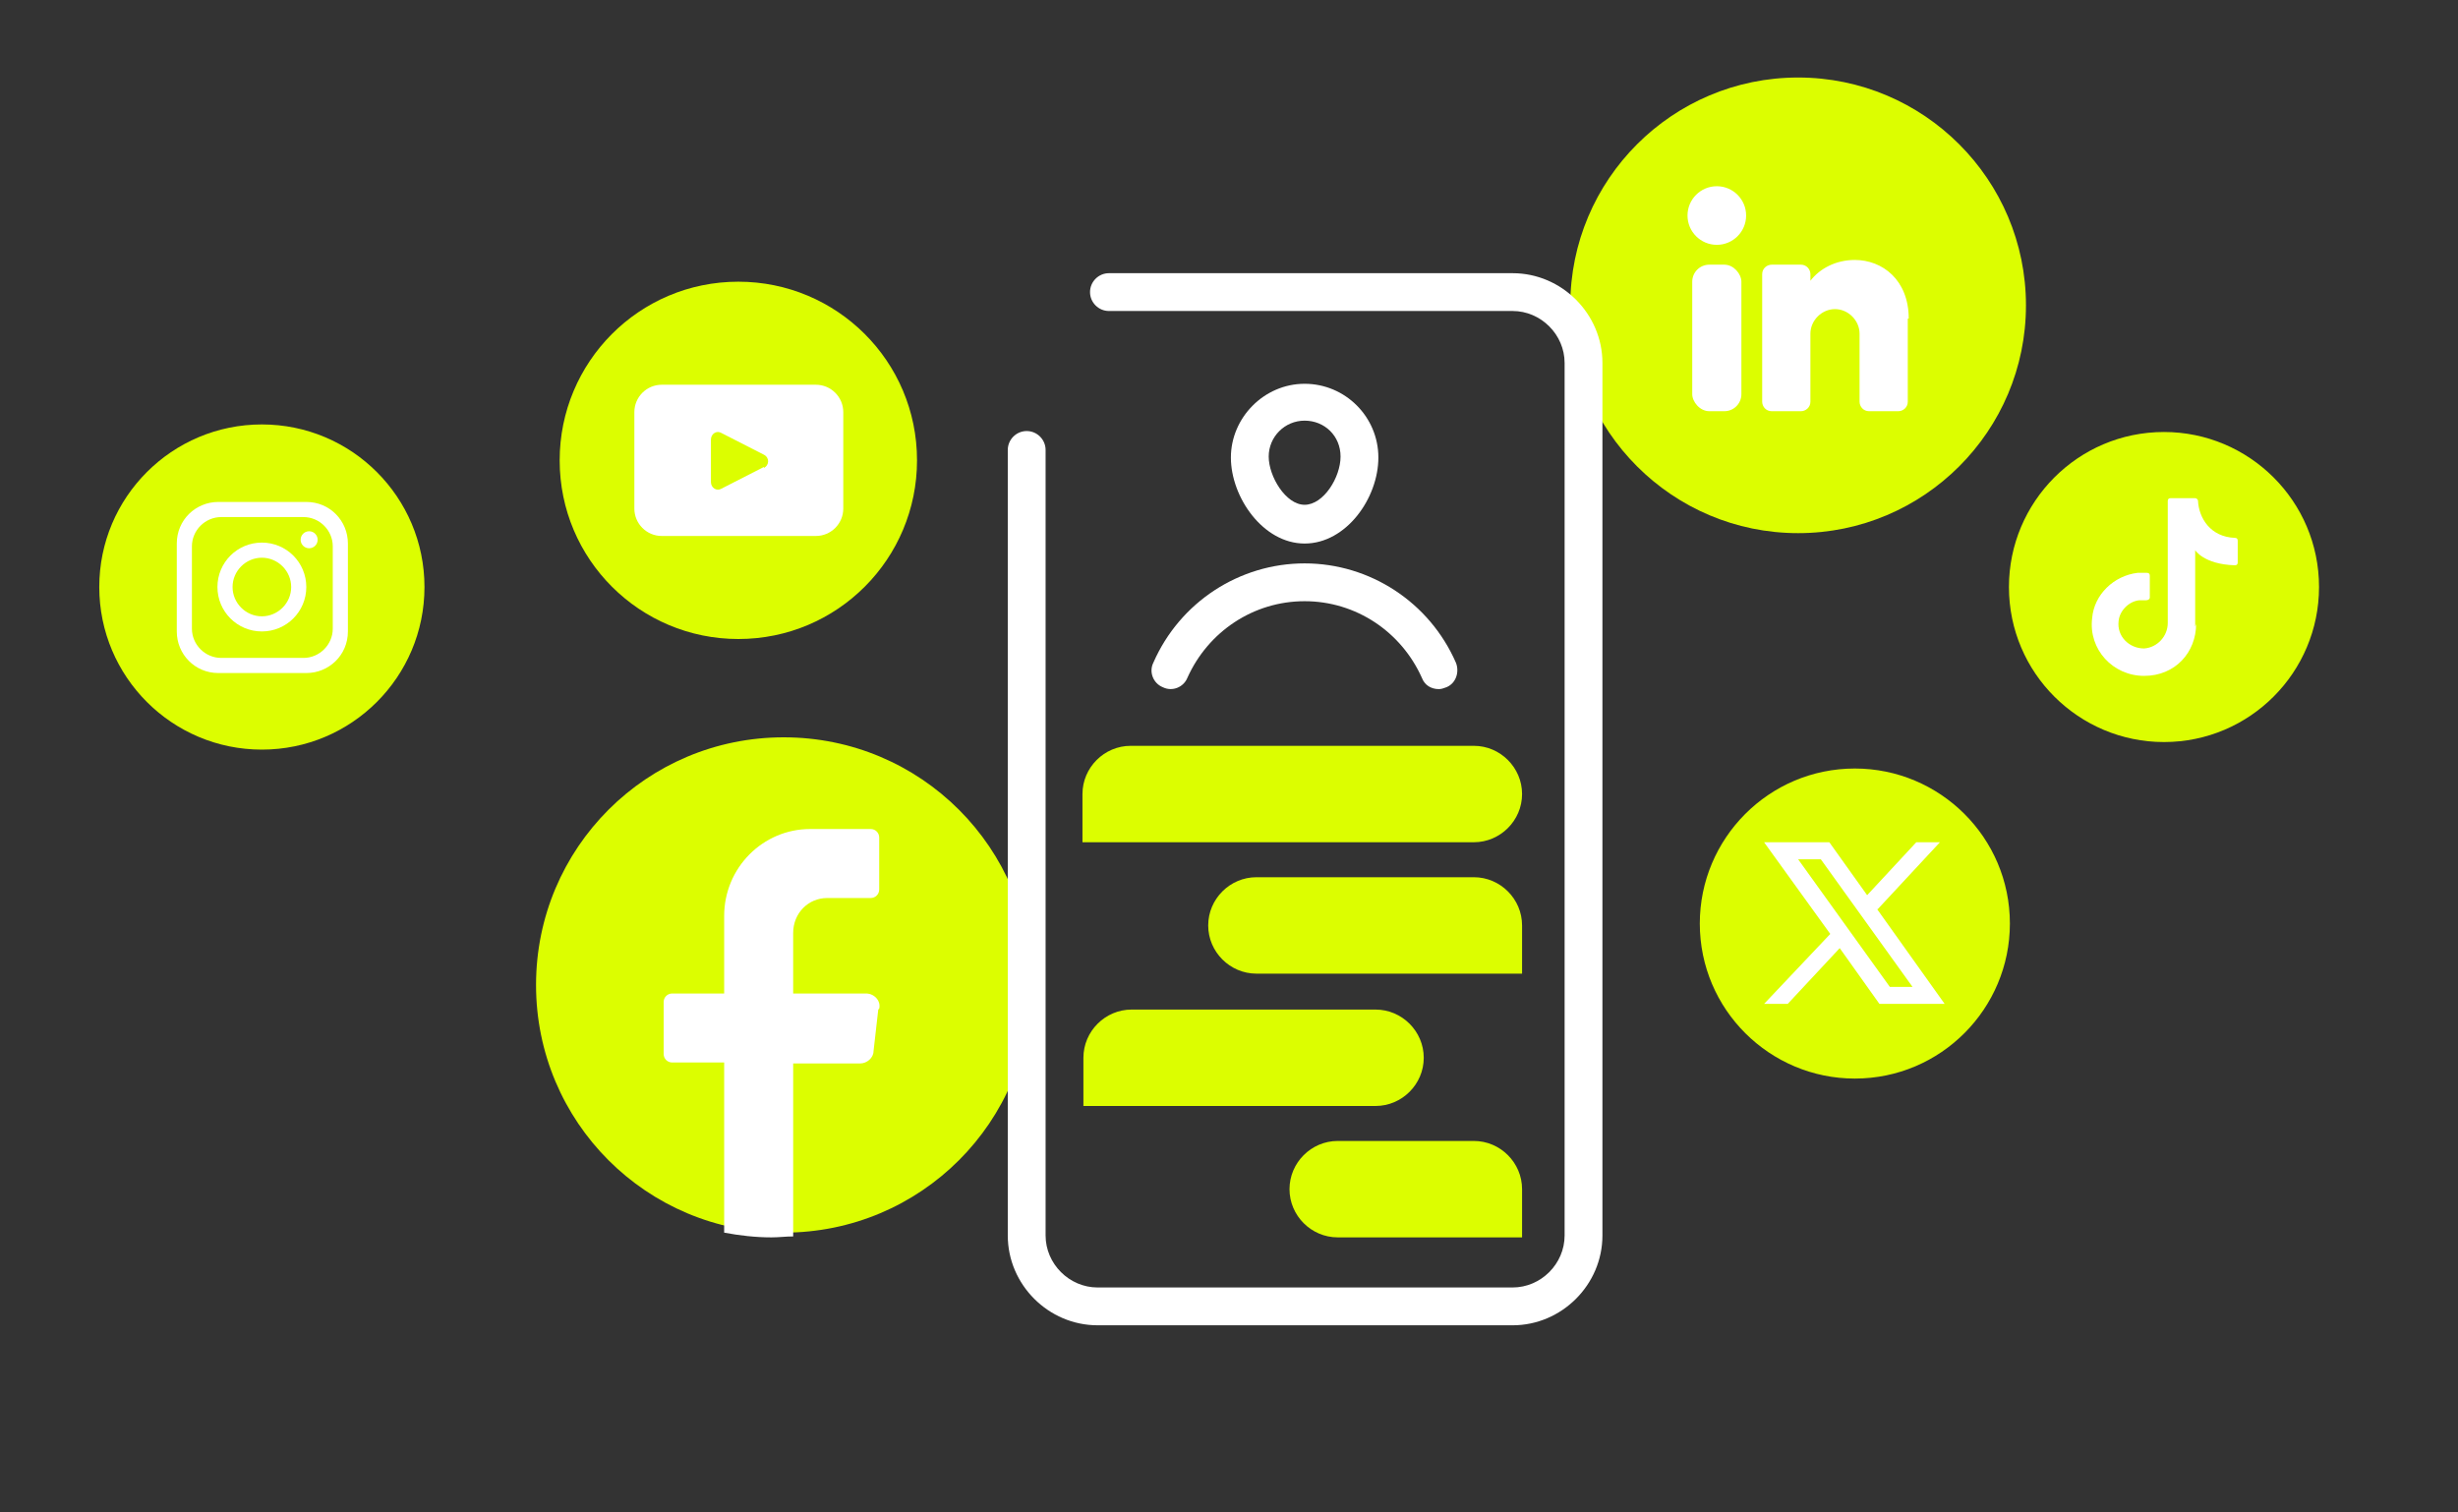
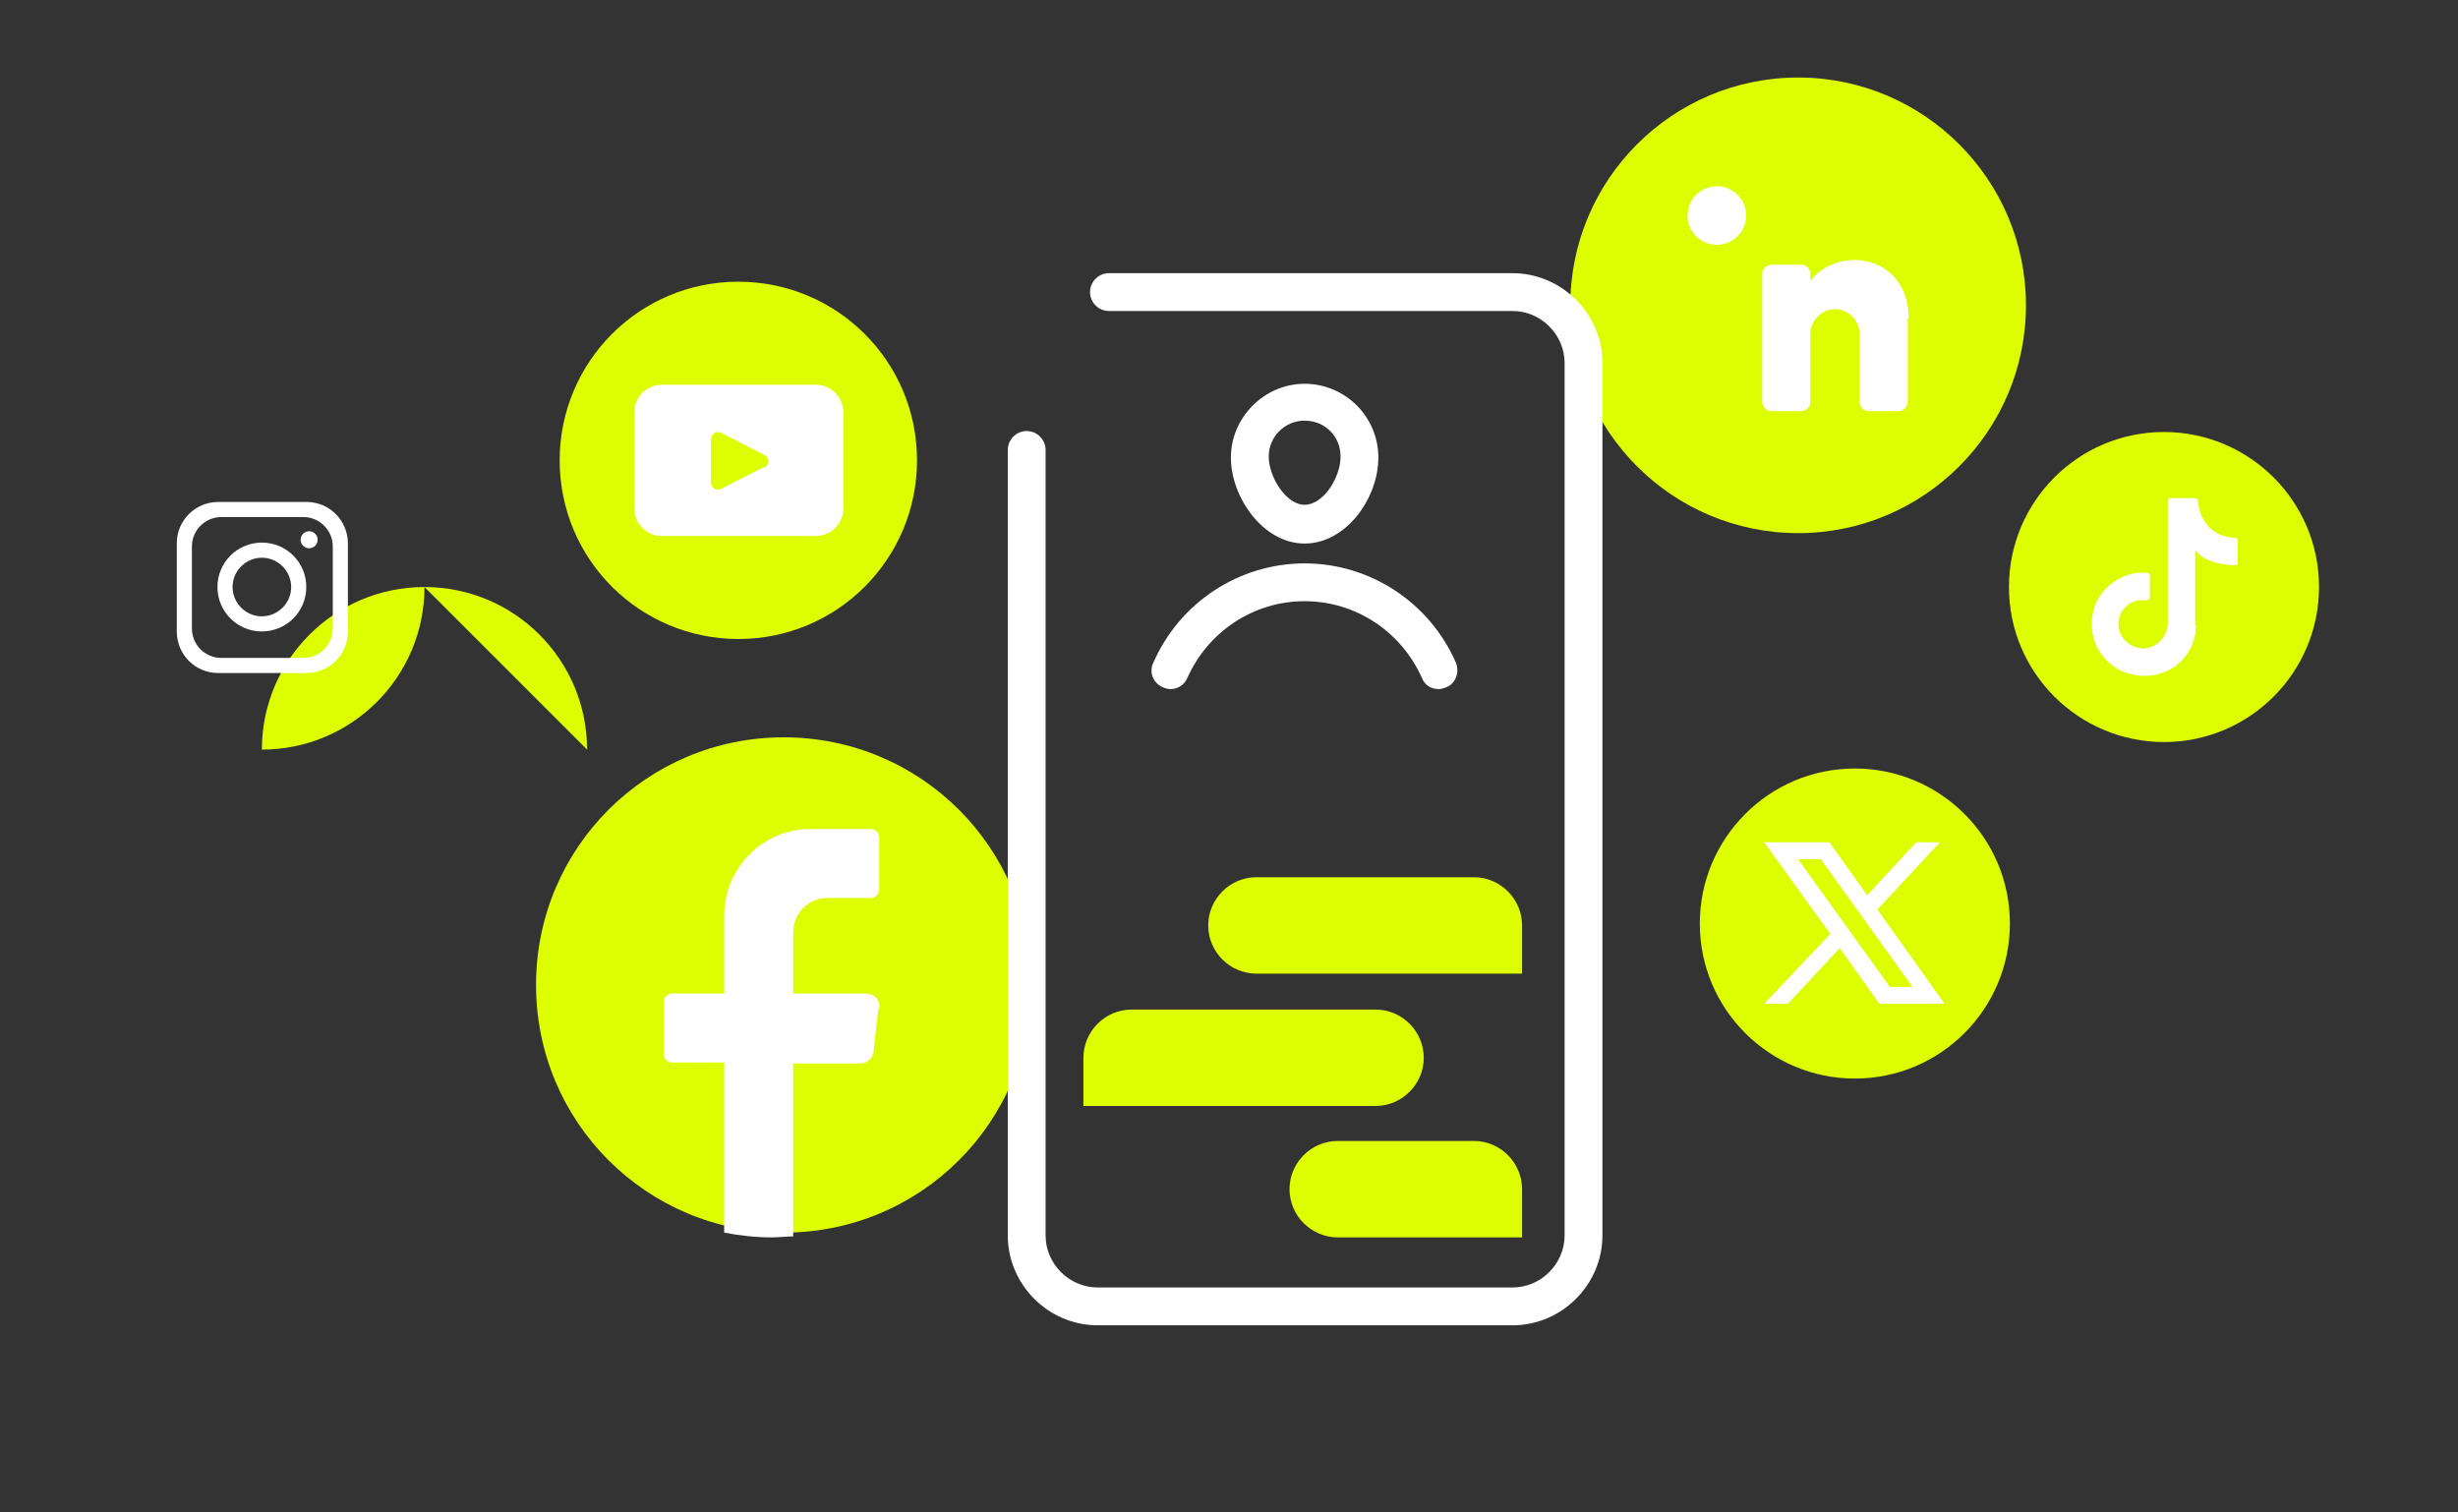
<svg xmlns="http://www.w3.org/2000/svg" id="Ebene_1" viewBox="0 0 260 160">
  <rect x="0" y="0" width="260" height="160" fill="#333333" stroke="none" />
  <defs>
    <style>      .st0 {        fill: #dcfe00;      }      .st1 {        fill: #fff;      }    </style>
  </defs>
  <g>
    <path class="st0" d="M214.3,32.3c0,13.3-10.8,24.1-24.1,24.1h0c-13.3,0-24.1-10.8-24.1-24.1h0c0-13.3,10.8-24.1,24.1-24.1h0c13.3,0,24.1,10.8,24.1,24.1h0Z" />
    <g>
      <circle class="st1" cx="181.6" cy="22.8" r="3.1" />
-       <rect class="st1" x="179" y="28" width="5.2" height="15.5" rx="1.8" ry="1.8" />
      <path class="st1" d="M201.8,33.7v8.8c0,.6-.5,1-1,1h-3.1c-.6,0-1-.5-1-1v-7.2c0-1.4-1.2-2.6-2.6-2.6s-2.6,1.2-2.6,2.6v7.2c0,.6-.5,1-1,1h-3.1c-.6,0-1-.5-1-1v-13.5c0-.6.5-1,1-1h3.1c.6,0,1,.5,1,1v.7c1-1.3,2.7-2.2,4.7-2.2,2.9,0,5.7,2.1,5.7,6.2Z" />
    </g>
  </g>
  <g>
    <path class="st0" d="M245.3,62.1c0,9-7.3,16.4-16.4,16.4h0c-9,0-16.4-7.3-16.4-16.4h0c0-9,7.3-16.4,16.4-16.4h0c9,0,16.4,7.3,16.4,16.4h0Z" />
    <path class="st1" d="M232.2,66.3v-8.1s.9,1.5,4.2,1.6c.2,0,.3-.1.3-.3v-2.3c0-.2-.1-.3-.3-.3-2.6-.1-3.8-2.1-3.9-3.9,0-.2-.2-.3-.3-.3h-2.6c-.2,0-.3.1-.3.3v12.9c0,1.4-1.1,2.6-2.5,2.7-1.6,0-2.9-1.3-2.7-2.9.1-1.1,1.1-2.1,2.2-2.2.2,0,.4,0,.7,0,.2,0,.4-.1.4-.3v-2.3c0-.2-.1-.3-.3-.3-.3,0-.7,0-1,0-2.5.3-4.6,2.3-4.8,4.8-.4,3.3,2.2,6.1,5.5,6.1s5.5-2.5,5.5-5.5" />
  </g>
  <g>
    <path class="st0" d="M109.1,104.2c0,14.5-11.7,26.2-26.2,26.2h0c-14.5,0-26.2-11.7-26.2-26.2h0c0-14.5,11.7-26.2,26.2-26.2h0c14.5,0,26.2,11.7,26.2,26.2,0,0,0,0,0,0Z" />
    <path class="st1" d="M92.9,106.8l-.5,4.4c0,.7-.7,1.3-1.4,1.3h-7.1v18.3c-.8,0-1.5.1-2.3.1-1.7,0-3.4-.2-5-.5v-18h-5.5c-.5,0-.9-.4-.9-.9v-5.5c0-.5.4-.9.9-.9h5.5v-8.2c0-5.1,4.1-9.2,9.1-9.2h6.4c.5,0,.9.4.9.9v5.5c0,.5-.4.9-.9.9h-4.6c-2,0-3.6,1.6-3.6,3.7v6.4h7.7c.9,0,1.6.8,1.4,1.6h0Z" />
  </g>
  <g>
-     <path class="st0" d="M44.9,62.1c0,9.5-7.7,17.2-17.2,17.2h0c-9.5,0-17.2-7.7-17.2-17.2h0c0-9.5,7.7-17.2,17.2-17.2h0c9.5,0,17.2,7.7,17.2,17.2h0Z" />
+     <path class="st0" d="M44.9,62.1c0,9.5-7.7,17.2-17.2,17.2h0h0c0-9.5,7.7-17.2,17.2-17.2h0c9.5,0,17.2,7.7,17.2,17.2h0Z" />
    <path class="st1" d="M32.4,53.1h-9.3c-2.4,0-4.4,1.9-4.4,4.4v9.3c0,2.4,1.9,4.4,4.4,4.4h9.3c2.4,0,4.4-1.9,4.4-4.4v-9.3c0-2.4-1.9-4.4-4.4-4.4ZM35.2,66.5c0,1.7-1.4,3.1-3.1,3.1h-8.7c-1.7,0-3.1-1.4-3.1-3.1v-8.7c0-1.7,1.4-3.1,3.1-3.1h8.7c1.7,0,3.1,1.4,3.1,3.1v8.7Z" />
    <path class="st1" d="M27.7,57.4c-2.6,0-4.7,2.1-4.7,4.7s2.1,4.7,4.7,4.7,4.7-2.1,4.7-4.7-2.1-4.7-4.7-4.7ZM27.7,65.2c-1.7,0-3.1-1.4-3.1-3.1s1.4-3.1,3.1-3.1,3.1,1.4,3.1,3.1-1.4,3.1-3.1,3.1Z" />
    <circle class="st1" cx="32.7" cy="57.1" r=".9" />
  </g>
  <g>
    <path class="st0" d="M97,48.7c0,10.4-8.4,18.9-18.9,18.9h0c-10.4,0-18.9-8.4-18.9-18.9h0c0-10.4,8.4-18.9,18.9-18.9h0c10.4,0,18.9,8.4,18.9,18.9h0Z" />
    <path class="st1" d="M86.3,40.7h-16.3c-1.6,0-2.9,1.3-2.9,2.9v10.2c0,1.6,1.3,2.9,2.9,2.9h16.3c1.6,0,2.9-1.3,2.9-2.9v-10.2c0-1.6-1.3-2.9-2.9-2.9ZM80.8,49.4l-4.5,2.3c-.5.3-1.1-.1-1.1-.7v-4.5c0-.6.6-1,1.1-.7l4.5,2.3c.6.3.6,1.1,0,1.4Z" />
  </g>
  <g>
    <path class="st0" d="M212.6,97.7c0,9-7.3,16.4-16.4,16.4h0c-9,0-16.4-7.3-16.4-16.4h0c0-9,7.3-16.4,16.4-16.4h0c9,0,16.4,7.3,16.4,16.4h0Z" />
    <path class="st1" d="M198.6,96.2l6.6-7.1h-2.5l-5.2,5.6-4-5.6h-6.9l7,9.7-7,7.4h2.5l5.5-5.9,4.2,5.9h6.9l-7.2-10.1ZM190.2,90.9h2.4l9.7,13.5h-2.4l-9.7-13.5Z" />
  </g>
  <path class="st1" d="M160,140.2h-43.9c-5.2,0-9.5-4.3-9.5-9.5V47.6c0-1.1.9-2,2-2s2,.9,2,2v83.1c0,3,2.5,5.5,5.5,5.5h43.9c3,0,5.5-2.5,5.5-5.5V38.4c0-3-2.5-5.5-5.5-5.5h-42.7c-1.1,0-2-.9-2-2s.9-2,2-2h42.7c5.2,0,9.5,4.3,9.5,9.5v92.3c0,5.2-4.3,9.5-9.5,9.5Z" />
  <path class="st1" d="M138,57.5c-4.4,0-7.8-4.9-7.8-9.1s3.5-7.8,7.8-7.8,7.8,3.5,7.8,7.8-3.4,9.1-7.8,9.1ZM138,44.5c-2.1,0-3.8,1.7-3.8,3.8s1.8,5.1,3.8,5.1,3.8-2.9,3.8-5.1-1.7-3.8-3.8-3.8Z" />
  <path class="st1" d="M152.2,72.9c-.8,0-1.5-.4-1.8-1.2-2.2-4.9-7-8.1-12.4-8.1s-10.2,3.2-12.4,8.1c-.4,1-1.6,1.5-2.6,1-1-.4-1.5-1.6-1-2.6,2.8-6.4,9.1-10.5,16-10.5s13.2,4.1,16,10.5c.4,1,0,2.2-1,2.6-.3.1-.5.2-.8.2Z" />
-   <path class="st0" d="M119.7,78.9h36.2c2.8,0,5.1,2.3,5.1,5.1h0c0,2.8-2.3,5.1-5.1,5.1h-41.4v-5.1c0-2.8,2.3-5.1,5.1-5.1Z" />
  <path class="st0" d="M161.1,103h-28.2c-2.8,0-5.1-2.3-5.1-5.1h0c0-2.8,2.3-5.1,5.1-5.1h23c2.8,0,5.1,2.3,5.1,5.1v5.1h0Z" />
  <path class="st0" d="M119.7,106.8h25.8c2.8,0,5.1,2.3,5.1,5.1h0c0,2.8-2.3,5.1-5.1,5.1h-30.9v-5.1c0-2.8,2.3-5.1,5.1-5.1Z" />
  <path class="st0" d="M161.1,130.9h-19.6c-2.8,0-5.1-2.3-5.1-5.1h0c0-2.8,2.3-5.1,5.1-5.1h14.4c2.8,0,5.1,2.3,5.1,5.1v5.1h0Z" />
</svg>